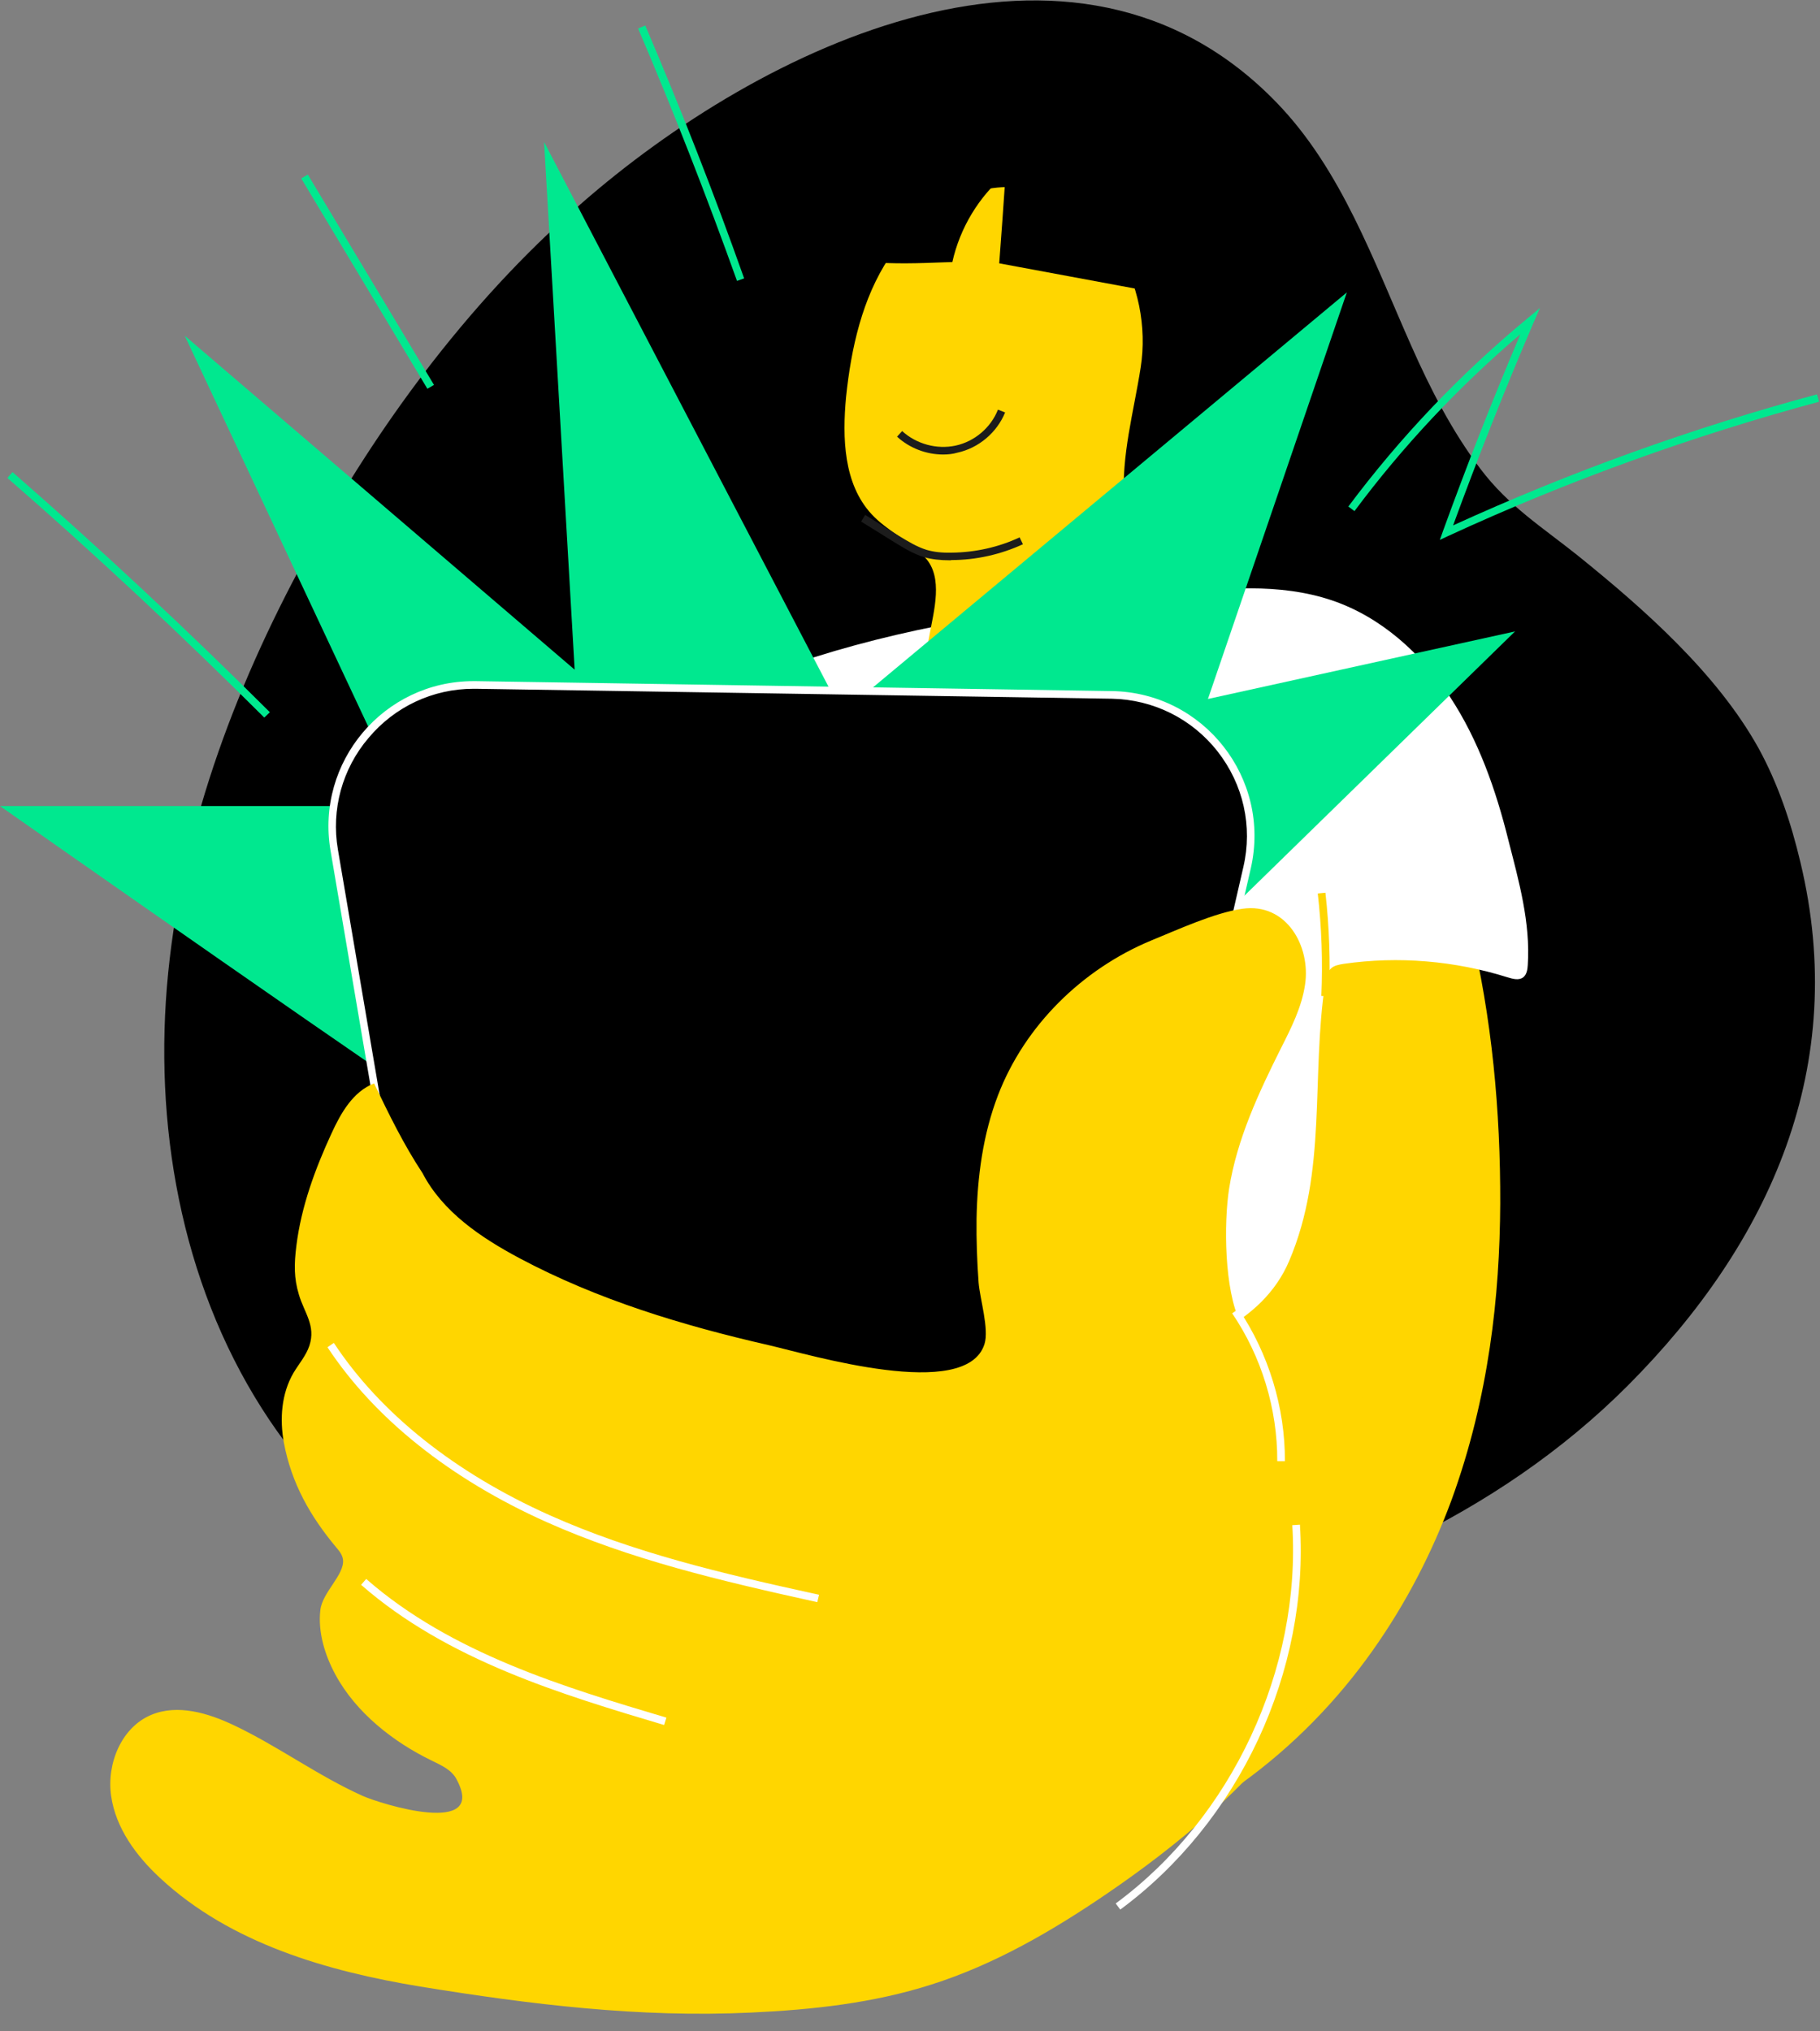
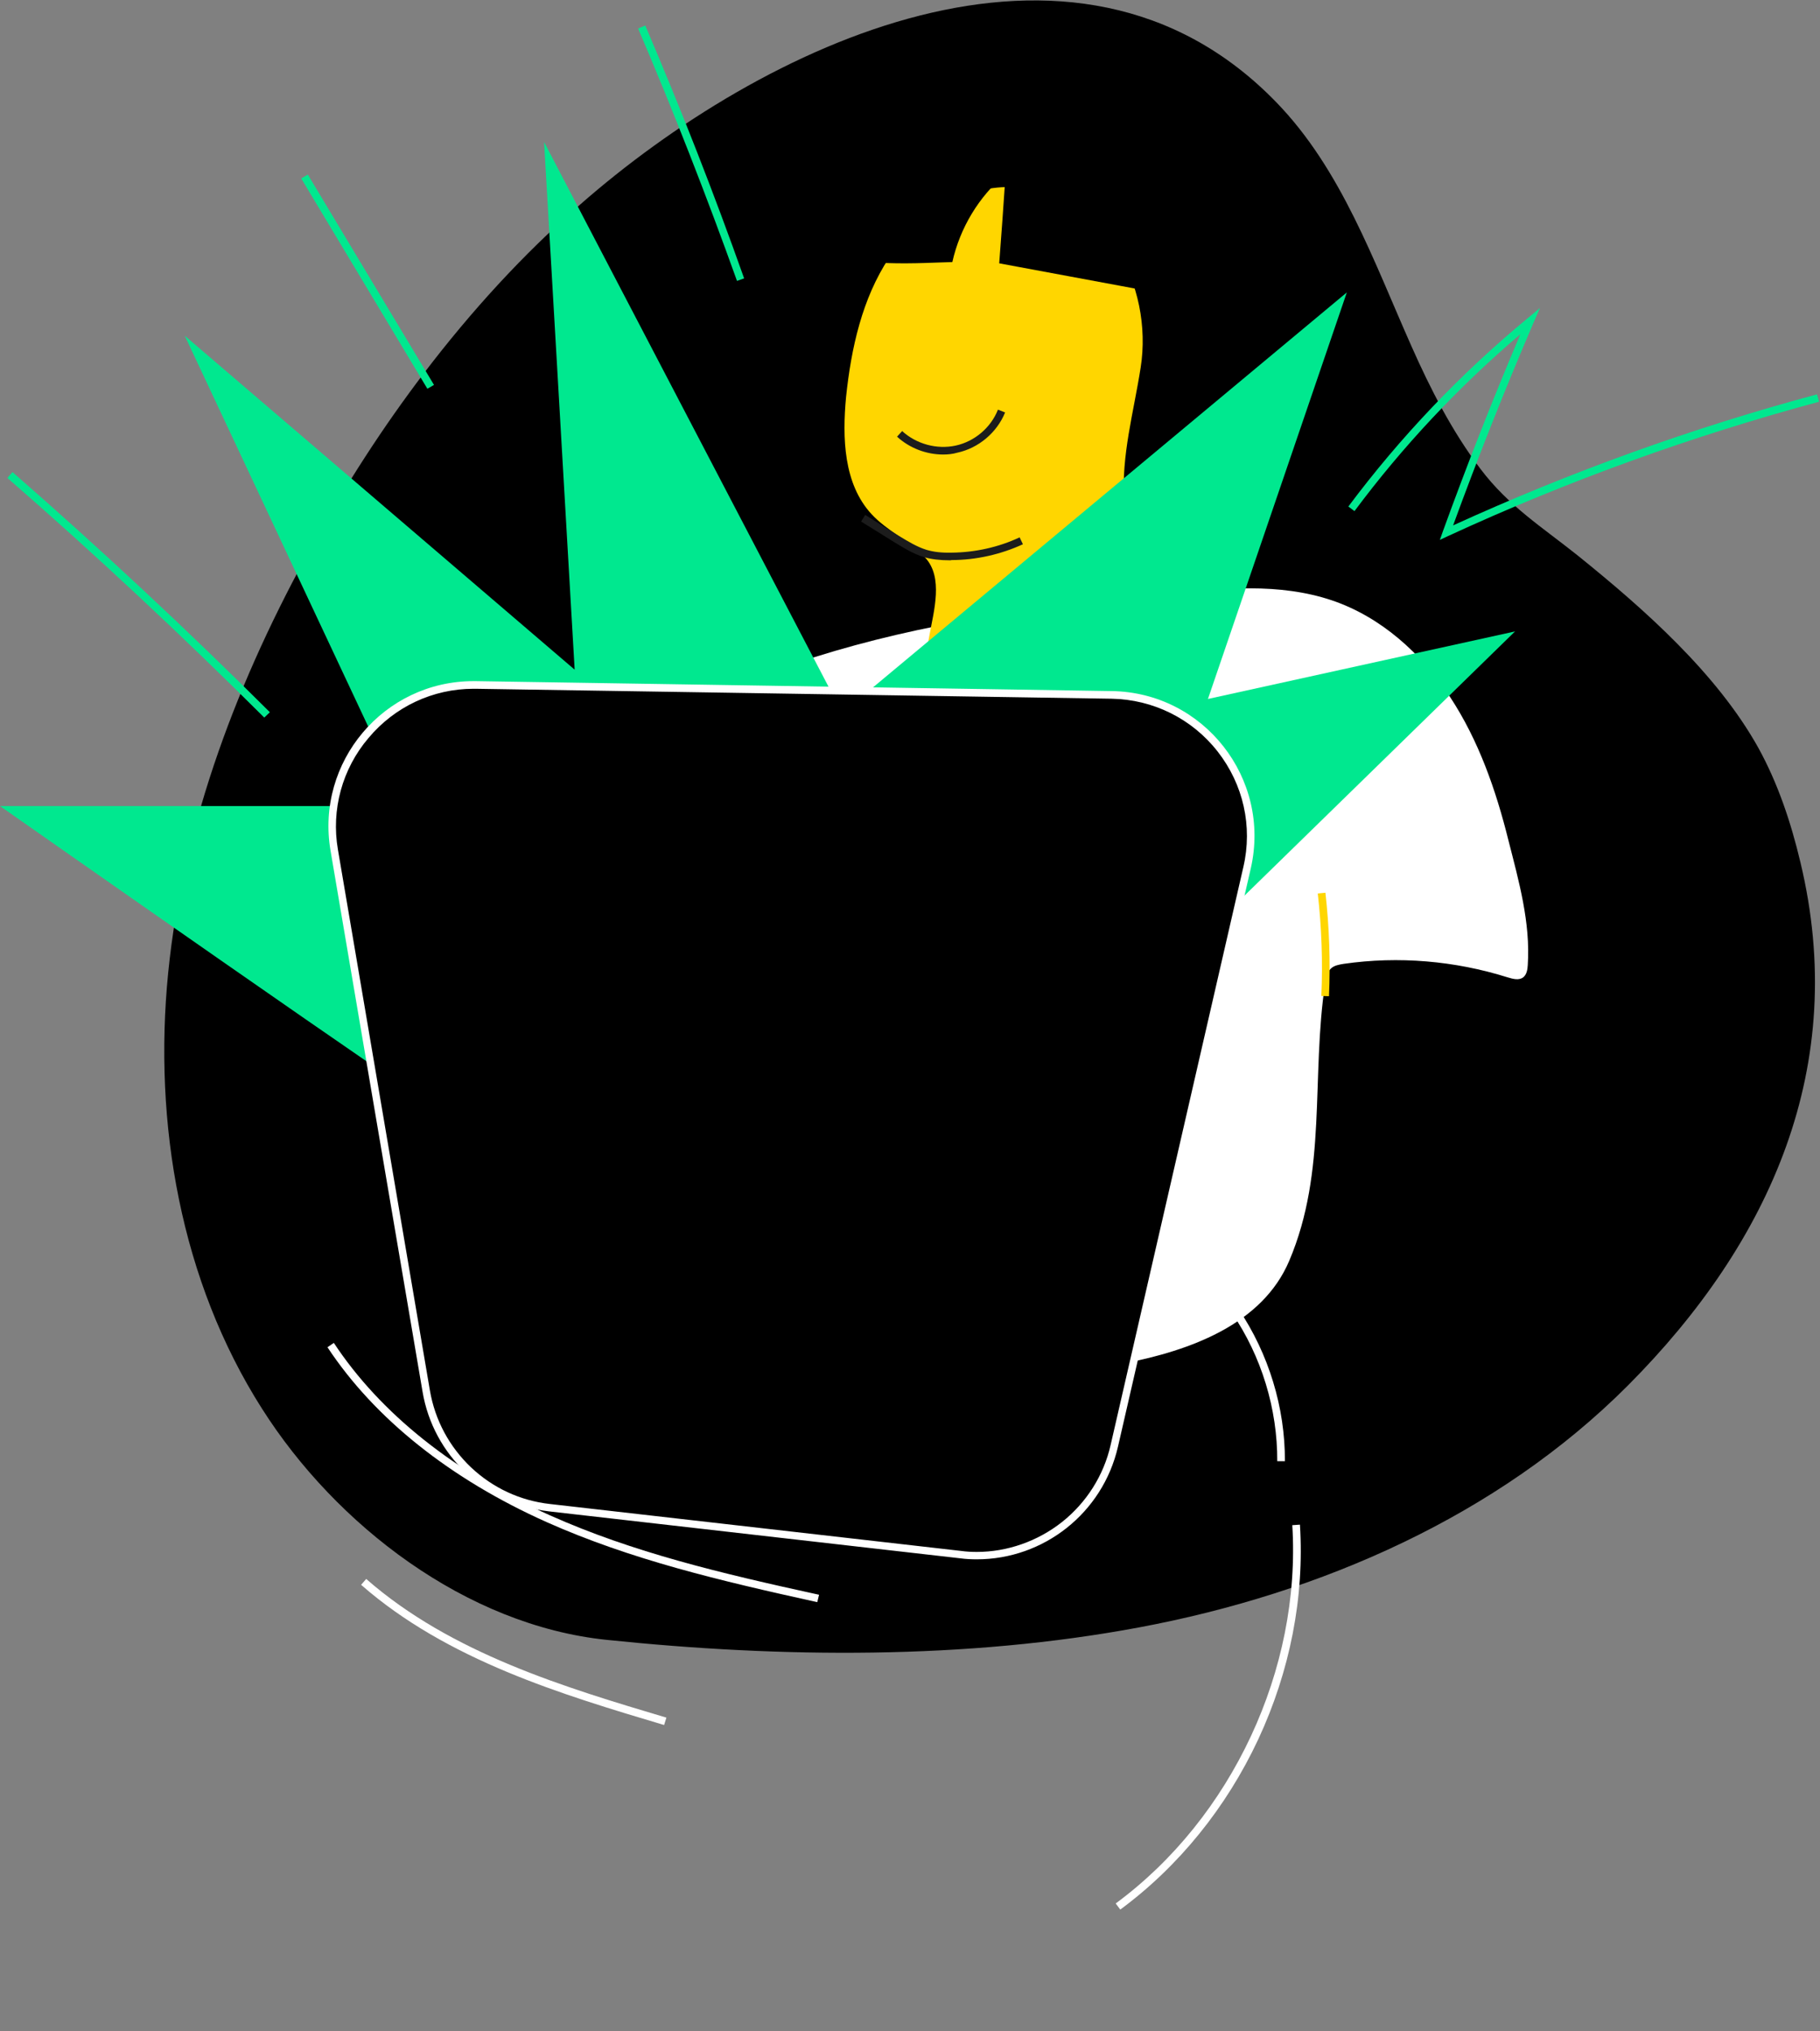
<svg xmlns="http://www.w3.org/2000/svg" width="95" height="106" viewBox="0 0 95 106" fill="none">
  <rect x="0" y="0" width="95" height="106" fill="#808080" stroke="none" />
  <path d="M22.148 19.448C19.98 22.294 18.024 25.327 16.295 28.466C12.464 35.357 9.564 42.899 8.779 50.761C7.994 58.622 9.431 66.843 13.675 73.507C17.532 79.586 24.329 84.814 31.672 85.572C40.771 86.517 50.428 86.61 59.46 84.921C68.931 83.151 78.176 79.108 84.974 72.297C92.463 64.781 96.52 55.589 93.979 45.001C93.487 42.926 92.809 40.891 91.784 39.028C89.616 35.131 85.799 31.765 82.367 28.998C80.504 27.509 78.748 26.418 77.272 24.462C75.795 22.507 74.665 20.299 73.68 18.078C71.698 13.621 70.022 8.846 66.63 5.347C56.042 -5.587 39.707 2.408 30.289 10.668C27.282 13.289 24.582 16.255 22.148 19.448Z" fill="black" />
-   <path d="M53.235 74.465C54.047 74.239 54.951 73.773 55.869 73.055C56.773 72.337 57.678 71.352 58.463 70.222C59.261 69.064 59.979 67.694 60.591 66.165C61.203 64.635 61.709 62.932 62.134 61.136C62.972 57.518 63.451 53.847 63.411 50.242C63.371 46.637 62.813 43.099 61.536 39.8L61.456 39.6C60.392 36.847 61.775 33.761 64.528 32.697C66.896 31.792 69.504 32.67 70.874 34.692C72.27 36.767 73.454 38.988 74.425 41.276C75.396 43.578 76.155 45.945 76.727 48.34C77.884 53.129 78.323 57.997 78.309 62.812C78.296 65.22 78.15 67.734 77.764 70.315C77.378 72.895 76.753 75.569 75.769 78.269C74.771 80.97 73.414 83.644 71.619 86.171C69.823 88.698 67.535 91.106 64.728 93.115L62.773 94.511C57.705 98.13 50.668 96.959 47.05 91.891C43.431 86.823 44.602 79.786 49.67 76.168C50.761 75.37 51.998 74.811 53.235 74.465Z" fill="#FFD600" />
  <path d="M65.26 30.701C62.706 30.701 60.072 31.18 57.691 31.406C51.825 31.978 45.972 32.989 40.425 34.998C37.632 36.009 34.905 37.272 32.59 39.135C30.289 40.997 28.413 43.511 27.722 46.398C26.817 50.109 27.921 54.02 29.371 57.558C30.688 60.764 32.364 63.916 34.958 66.204C38.47 69.304 43.258 70.501 47.914 71.126C51.492 71.605 55.151 71.818 58.689 71.14C62.108 70.475 65.885 69.118 67.295 65.792C69.291 61.096 68.426 56.241 69.171 51.293C69.211 51.027 69.264 50.734 69.464 50.548C69.636 50.375 69.903 50.335 70.142 50.295C73.002 49.883 75.942 50.136 78.695 51C78.961 51.08 79.281 51.173 79.507 51C79.693 50.854 79.733 50.588 79.746 50.362C79.892 48.14 79.281 45.985 78.735 43.844C78.083 41.223 77.179 38.629 75.689 36.368C74.199 34.106 72.084 32.191 69.517 31.326C68.173 30.874 66.723 30.701 65.26 30.701Z" fill="white" />
  <path d="M45.493 26.83C46.305 27.708 47.462 28.214 48.287 29.092C49.258 30.129 48.739 31.885 48.513 33.162C48.154 35.131 47.794 37.086 47.435 39.055C47.289 39.866 47.209 40.851 47.861 41.343C48.127 41.542 48.473 41.609 48.805 41.649C50.441 41.848 52.091 41.476 53.607 40.837C55.164 40.186 56.534 39.254 57.944 38.377C59.075 37.672 60.471 36.926 60.525 35.41C60.538 34.851 60.352 34.319 60.165 33.787C59.327 31.326 58.835 28.746 58.675 26.152C58.529 23.731 59.168 21.563 59.54 19.181C59.873 17.067 59.42 14.752 58.25 12.956C57.039 11.12 54.978 9.817 52.769 9.764C50.215 9.697 47.821 11.32 46.411 13.448C45.001 15.577 44.429 18.171 44.163 20.711C43.963 22.853 44.03 25.247 45.493 26.83Z" fill="#FFD600" />
  <path d="M49.231 23.718C48.353 23.718 47.475 23.385 46.824 22.786L47.09 22.494C47.834 23.172 48.899 23.465 49.883 23.252C50.867 23.039 51.719 22.321 52.091 21.376L52.464 21.523C52.038 22.573 51.08 23.385 49.963 23.624C49.737 23.691 49.484 23.718 49.231 23.718Z" fill="#1C1C1C" />
  <path d="M26.006 52.37L9.644 17.519L29.996 34.945L28.4 7.409L43.964 37.206L70.302 15.258L63.052 36.474L79.081 32.949L56.733 54.765L26.006 52.37Z" fill="#00E88F" />
  <path d="M23.678 58.423C23.146 58.29 0 42.061 0 42.061H28.866L23.678 58.423Z" fill="#00E88F" />
  <path d="M50.987 81.169C50.708 81.169 50.428 81.156 50.149 81.116L28.693 78.669C25.447 78.296 22.813 75.795 22.268 72.576L17.466 44.349C17.106 42.208 17.692 40.026 19.102 38.363C20.512 36.7 22.56 35.743 24.729 35.743C24.768 35.743 24.808 35.743 24.848 35.743L58.037 36.261C60.272 36.301 62.347 37.326 63.73 39.081C65.114 40.837 65.619 43.099 65.114 45.28L58.183 75.45C57.385 78.815 54.445 81.169 50.987 81.169Z" fill="black" />
  <path d="M24.715 35.543C20.033 35.543 16.468 39.76 17.253 44.389L22.055 72.616C22.613 75.942 25.314 78.482 28.666 78.868L50.122 81.316C50.415 81.356 50.708 81.369 50.987 81.369C54.472 81.369 57.558 78.961 58.356 75.489L65.287 45.32C66.364 40.625 62.839 36.128 58.024 36.062L24.835 35.543C24.795 35.543 24.755 35.543 24.715 35.543ZM24.715 35.942C24.755 35.942 24.795 35.942 24.835 35.942L58.024 36.461C60.192 36.501 62.214 37.499 63.557 39.215C64.901 40.931 65.393 43.125 64.901 45.24L57.971 75.41C57.611 76.993 56.707 78.416 55.43 79.427C54.166 80.424 52.583 80.983 50.987 80.983C50.721 80.983 50.441 80.97 50.162 80.93L28.706 78.482C27.149 78.309 25.726 77.644 24.582 76.567C23.451 75.489 22.707 74.106 22.441 72.563L17.639 44.336C17.279 42.247 17.865 40.119 19.235 38.51C20.605 36.873 22.6 35.942 24.715 35.942Z" fill="white" />
-   <path d="M66.83 70.727C65.925 70.315 65.14 69.796 64.741 68.998C63.903 67.309 63.877 63.824 64.156 62.028C64.569 59.434 65.699 57.026 66.87 54.685C67.402 53.634 67.947 52.557 68.12 51.386C68.426 49.377 67.149 47.089 64.848 47.422C63.411 47.621 61.443 48.526 60.072 49.085C56.494 50.575 53.488 53.514 52.091 57.159C51.306 59.208 51.014 61.416 50.974 63.597C50.96 64.701 51 65.819 51.08 66.923C51.147 67.774 51.639 69.357 51.386 70.142C50.428 73.148 42.274 70.687 40.133 70.195C35.65 69.171 31.194 67.827 27.123 65.659C25.101 64.582 23.106 63.238 22.055 61.216C21.071 59.726 20.312 58.17 19.527 56.534C18.423 56.96 17.785 58.09 17.293 59.168C16.441 61.017 15.723 62.972 15.47 65.007C15.351 65.965 15.337 66.683 15.603 67.561C15.883 68.506 16.495 69.171 16.149 70.222C15.976 70.741 15.603 71.166 15.324 71.632C14.685 72.723 14.592 74.053 14.819 75.29C15.218 77.418 16.202 79.134 17.559 80.757C17.718 80.943 17.878 81.143 17.905 81.396C17.985 82.18 16.827 83.085 16.721 84.016C16.588 85.173 16.96 86.371 17.506 87.382C18.583 89.377 20.538 90.907 22.547 91.878C23.039 92.117 23.571 92.356 23.824 92.835C25.487 95.895 19.847 94.126 18.929 93.713C16.588 92.662 14.513 91.119 12.211 90.029C10.868 89.39 9.272 88.911 7.901 89.483C6.332 90.135 5.56 92.037 5.8 93.713C6.039 95.389 7.103 96.839 8.354 97.997C12.025 101.415 17.093 102.865 21.935 103.663C27.682 104.594 33.362 105.299 39.215 105.02C42.394 104.874 45.586 104.528 48.619 103.557C51.892 102.519 54.898 100.777 57.731 98.848C61.482 96.294 65.034 93.314 67.774 89.669C70.528 85.998 73.241 81.635 72.696 76.833C72.523 75.317 71.991 73.8 70.9 72.736C69.929 71.818 68.24 71.392 66.83 70.727Z" fill="#FFD600" />
  <path d="M49.71 13.675C50.109 11.892 51.093 10.256 52.49 9.085C52.384 10.642 52.277 12.198 52.157 13.741L61.682 15.51C61.908 15.55 62.187 15.577 62.347 15.404C62.467 15.284 62.48 15.085 62.48 14.912C62.48 12.264 61.642 9.591 59.966 7.542C58.29 5.494 55.749 4.124 53.102 4.07C51.546 4.044 50.002 4.456 48.566 5.081C46.996 5.773 45.506 6.757 44.442 8.101C43.671 9.072 42.128 11.852 43.205 12.983C44.176 14.02 48.38 13.701 49.71 13.675Z" fill="black" />
  <path d="M58.476 99.646L58.237 99.327C64.302 94.857 67.921 87.102 67.455 79.587L67.854 79.56C68.094 83.338 67.335 87.209 65.673 90.773C64.01 94.325 61.522 97.398 58.476 99.646ZM34.665 90.015C29.358 88.432 23.345 86.637 18.849 82.699L19.115 82.393C23.545 86.277 29.517 88.06 34.785 89.63L34.665 90.015ZM42.66 83.604C37.525 82.473 32.923 81.382 28.533 79.427C23.505 77.179 19.554 74.026 17.093 70.302L17.426 70.076C19.847 73.747 23.731 76.846 28.693 79.068C33.042 81.01 37.632 82.101 42.753 83.218L42.66 83.604ZM67.069 76.248H66.67C66.683 73.521 65.846 70.781 64.316 68.532L64.648 68.306C66.218 70.634 67.083 73.454 67.069 76.248Z" fill="white" />
  <path d="M49.59 29.238C49.058 29.238 48.632 29.185 48.247 29.078C47.675 28.905 47.182 28.599 46.704 28.307L44.948 27.216L45.161 26.87L46.916 27.961C47.382 28.24 47.848 28.533 48.366 28.693C48.726 28.799 49.138 28.852 49.67 28.839C50.894 28.826 52.118 28.559 53.222 28.041L53.395 28.4C52.237 28.932 50.947 29.225 49.67 29.225C49.63 29.238 49.603 29.238 49.59 29.238Z" fill="#1C1C1C" />
  <path d="M13.794 37.445C9.484 33.149 4.975 28.932 0.386 24.941L0.652 24.635C5.241 28.639 9.764 32.856 14.087 37.166L13.794 37.445ZM75.157 28.174L75.317 27.721C76.567 24.276 77.924 20.818 79.36 17.439C76.141 20.179 73.228 23.279 70.701 26.671L70.381 26.431C73.095 22.8 76.248 19.488 79.746 16.601L80.385 16.069L80.052 16.827C78.562 20.299 77.152 23.851 75.849 27.416C81.968 24.622 88.353 22.321 94.844 20.578L94.95 20.964C88.326 22.747 81.808 25.101 75.583 27.974L75.157 28.174ZM22.308 20.286L15.723 9.311L16.069 9.112L22.654 20.086L22.308 20.286ZM38.47 14.659C36.887 10.243 35.157 5.813 33.309 1.49L33.681 1.33C35.53 5.653 37.273 10.096 38.842 14.526L38.47 14.659Z" fill="#00E88F" />
  <path d="M69.371 51.985L68.971 51.971C69.051 50.189 68.985 48.393 68.785 46.624L69.184 46.584C69.384 48.366 69.45 50.189 69.371 51.985Z" fill="#FFD600" />
</svg>